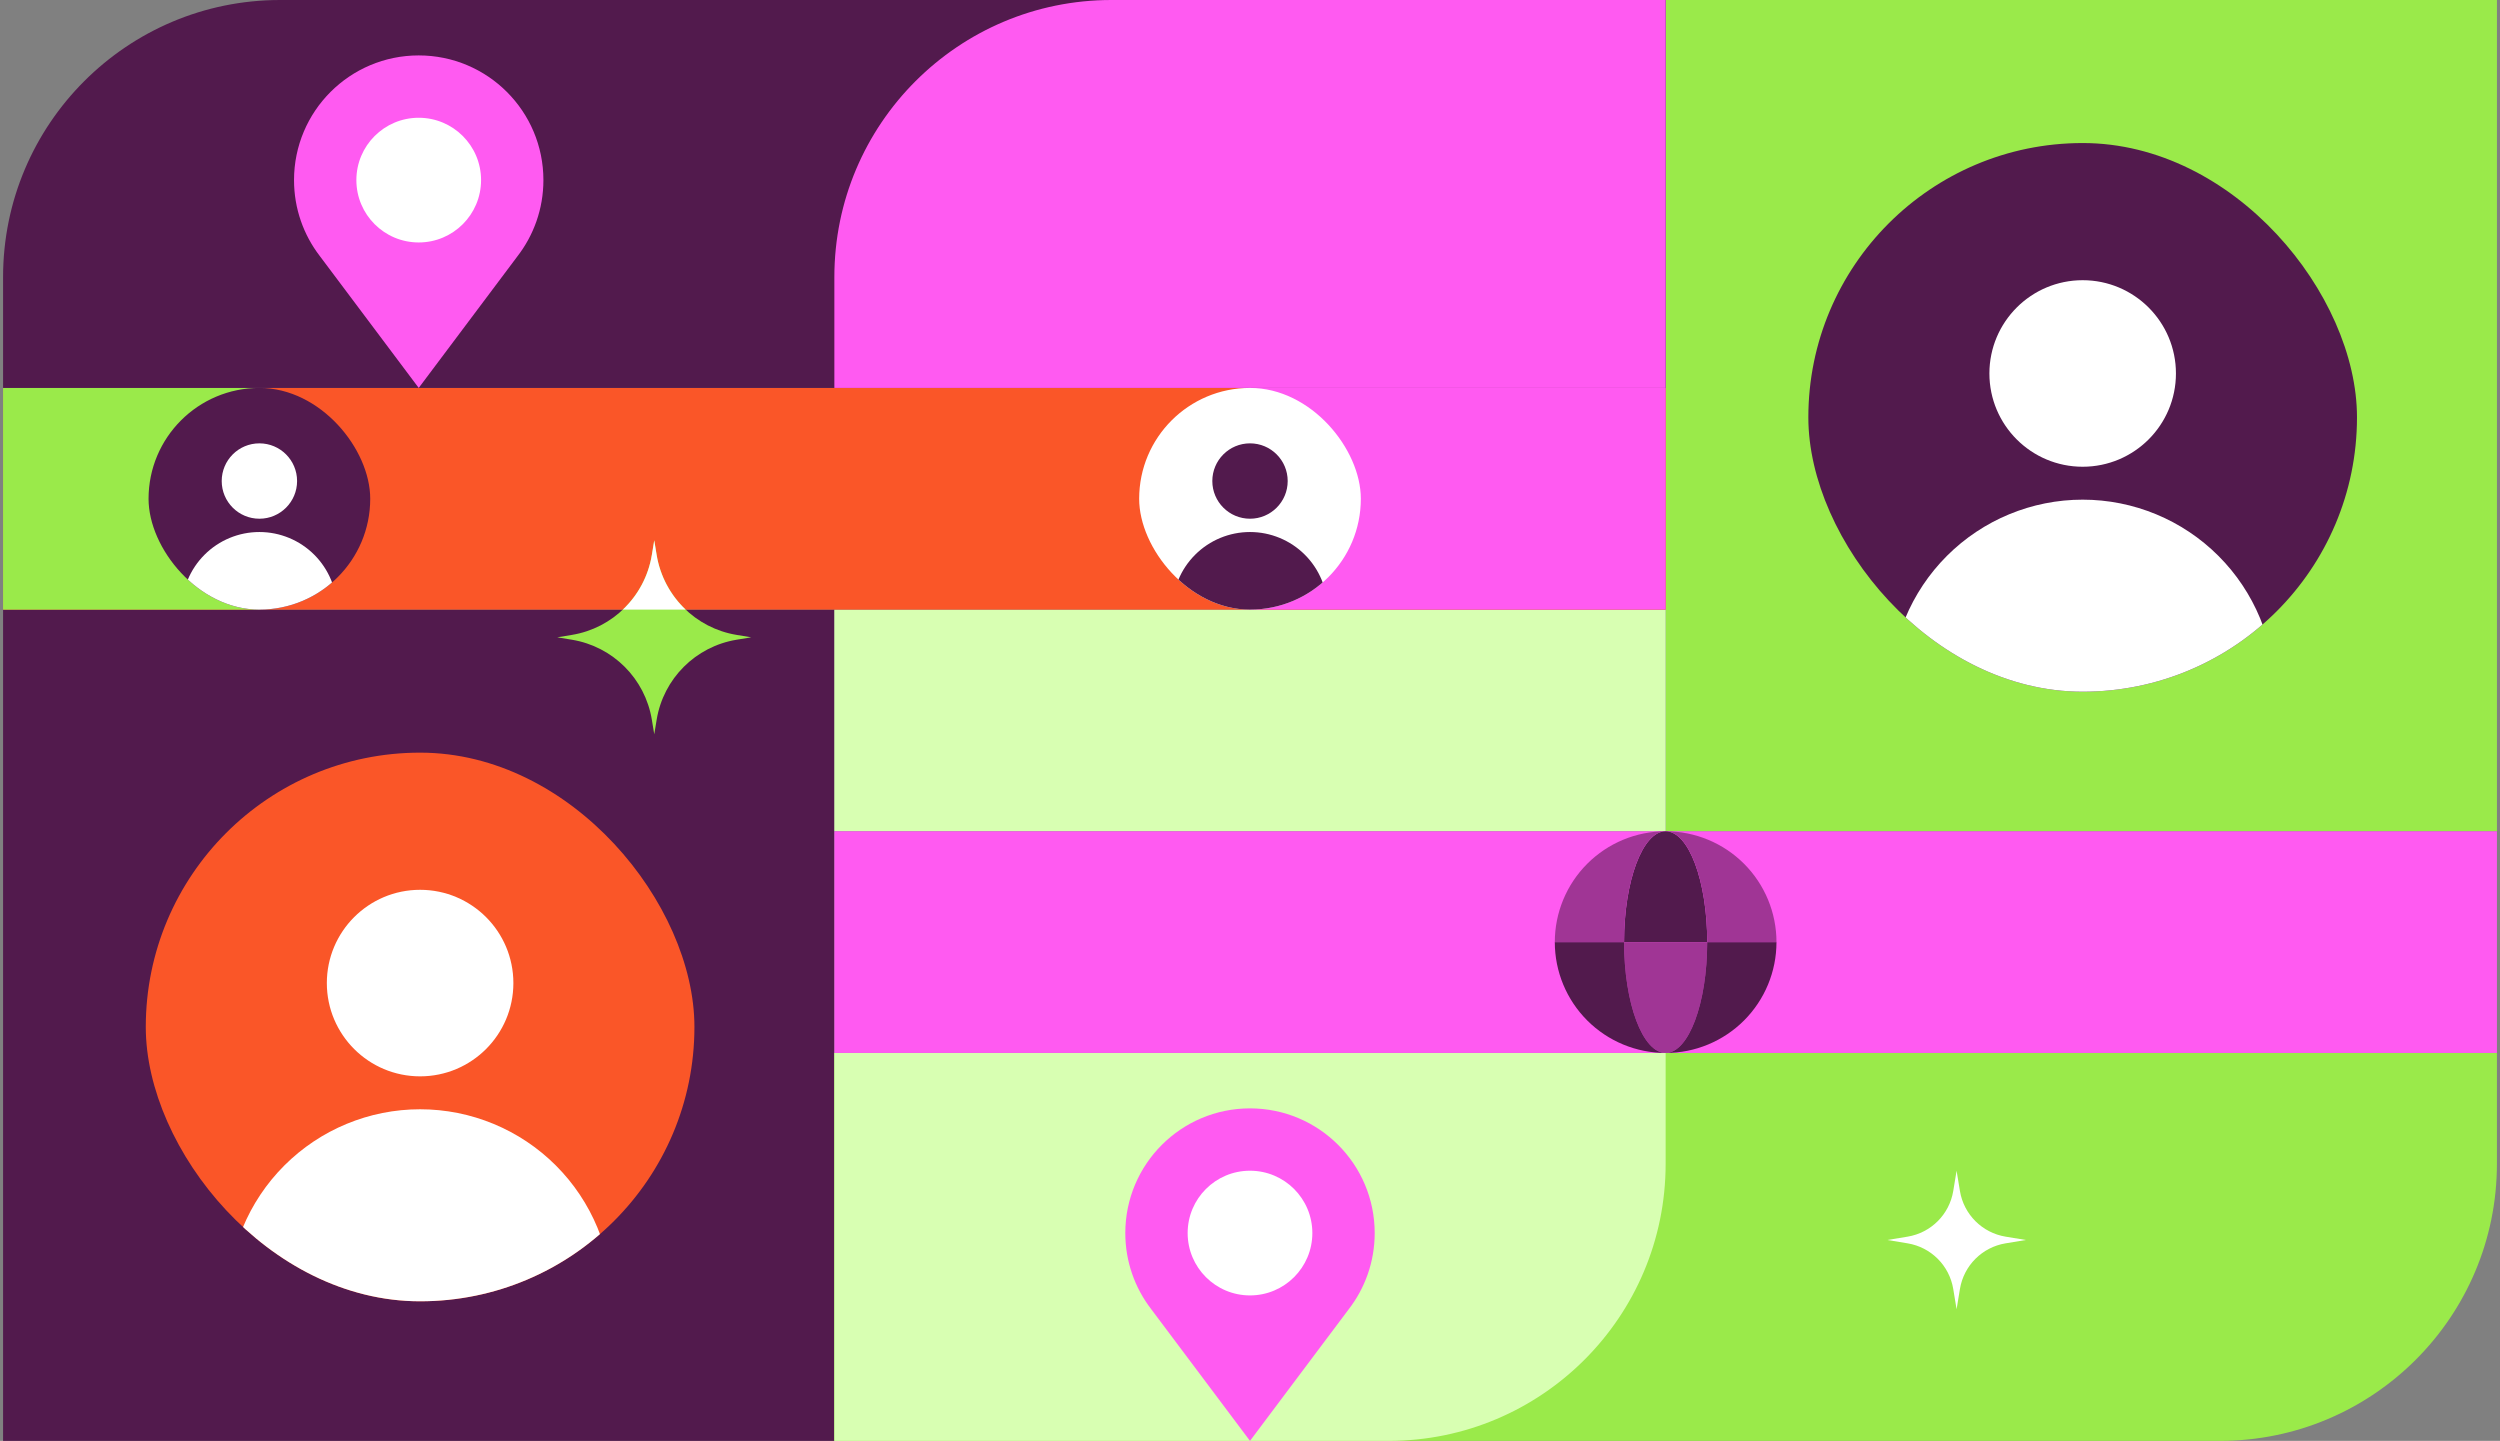
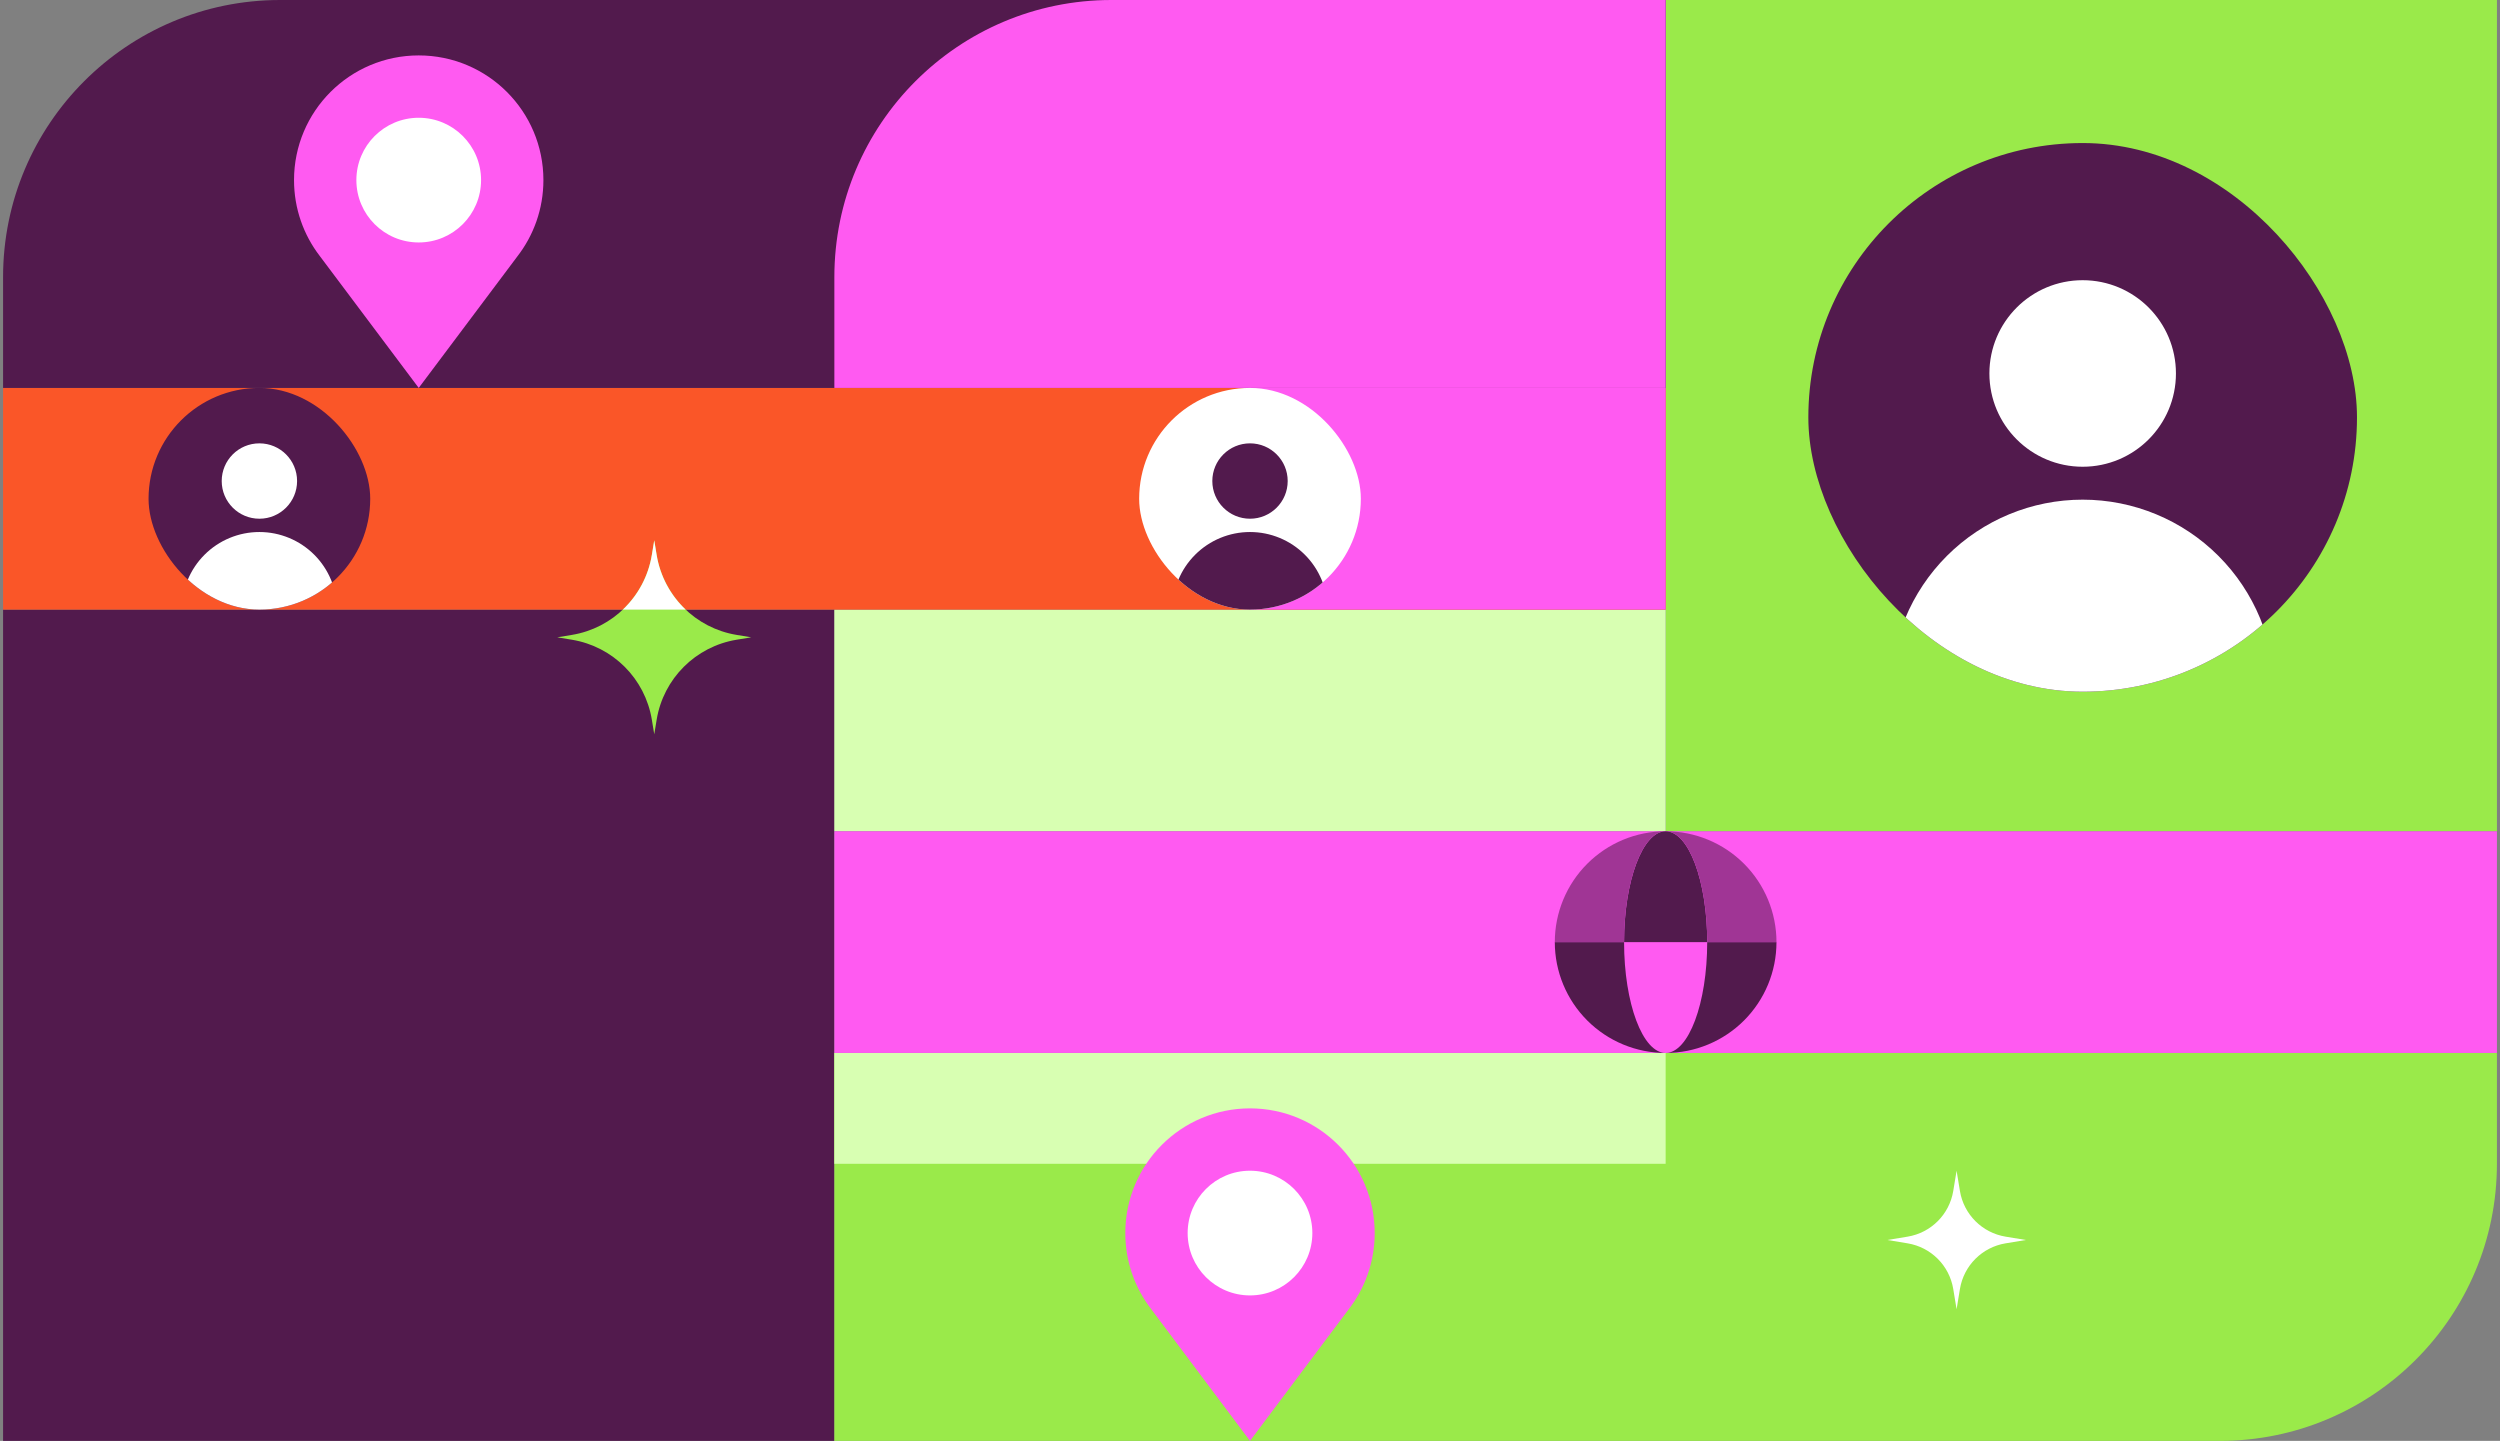
<svg xmlns="http://www.w3.org/2000/svg" width="406" height="234" viewBox="0 0 406 234" fill="none">
  <rect x="0" y="0" width="406" height="234" fill="#808080" stroke="none" />
  <rect x="270.5" width="135" height="135" fill="#9AEA4A" />
  <g clip-path="url(#clip0_2322_35331)">
    <ellipse cx="338.225" cy="67.781" rx="44.55" ry="44.55" fill="#521A4D" />
    <path d="M369.41 112.331C369.41 104.06 366.125 96.128 360.276 90.279C354.428 84.431 346.496 81.145 338.225 81.145C329.954 81.145 322.022 84.431 316.174 90.279C310.326 96.128 307.04 104.06 307.04 112.331L338.225 112.331H369.41Z" fill="white" />
    <ellipse cx="338.226" cy="60.652" rx="15.147" ry="15.147" fill="white" />
  </g>
  <rect x="0.5" y="99" width="135" height="135" fill="#521A4D" />
  <g clip-path="url(#clip1_2322_35331)">
    <ellipse cx="68.225" cy="166.78" rx="44.55" ry="44.55" fill="#FA5628" />
    <path d="M99.41 211.331C99.41 203.06 96.125 195.128 90.276 189.279C84.428 183.431 76.496 180.146 68.225 180.146C59.954 180.146 52.022 183.431 46.174 189.279C40.326 195.128 37.04 203.06 37.04 211.331L68.225 211.331H99.41Z" fill="white" />
    <ellipse cx="68.226" cy="159.652" rx="15.147" ry="15.147" fill="white" />
  </g>
  <rect x="135.5" y="99" width="135" height="36" fill="#D8FFB2" />
  <rect x="0.5" y="63" width="270" height="36" fill="#FA5628" />
-   <rect x="0.5" y="63" width="41.625" height="36" fill="#9AEA4A" />
  <rect x="203" y="63" width="67.5" height="36" fill="#FF5AF1" />
  <path d="M0.5 45C0.5 20.147 20.647 0 45.5 0H270.5V63H0.5V45Z" fill="#521A4D" />
  <path d="M135.5 45C135.5 20.147 155.647 0 180.5 0H270.5V63H135.5V45Z" fill="#FF5AF1" />
  <path d="M135.5 171H405.5V189C405.5 213.853 385.353 234 360.5 234H135.5V171Z" fill="#9AEA4A" />
-   <path d="M135.5 171H270.5V189C270.5 213.853 250.353 234 225.5 234H135.5V171Z" fill="#D8FFB2" />
+   <path d="M135.5 171H270.5V189H135.5V171Z" fill="#D8FFB2" />
  <rect x="135.5" y="135" width="270" height="36" fill="#FF5AF1" />
  <path d="M106.25 87.75L106.642 90.128C107.739 96.79 112.96 102.011 119.622 103.108L122 103.5L119.622 103.892C112.96 104.989 107.739 110.21 106.642 116.872L106.25 119.25L105.858 116.872C104.761 110.21 99.54 104.989 92.877 103.892L90.5 103.5L92.877 103.108C99.54 102.011 104.761 96.79 105.858 90.128L106.25 87.75Z" fill="#9AEA4A" />
  <path fill-rule="evenodd" clip-rule="evenodd" d="M111.348 99H101.151C103.589 96.689 105.285 93.605 105.858 90.128L106.25 87.75L106.641 90.128C107.214 93.605 108.91 96.689 111.348 99Z" fill="white" />
  <path fill-rule="evenodd" clip-rule="evenodd" d="M83.993 41.673C86.661 38.243 88.25 33.932 88.25 29.25C88.25 18.066 79.184 9 68 9C56.816 9 47.75 18.066 47.75 29.25C47.75 33.883 49.306 38.152 51.923 41.564L67.999 62.998L83.993 41.673Z" fill="#FF5AF1" />
  <circle cx="68" cy="29.25" r="10.125" fill="white" />
  <path fill-rule="evenodd" clip-rule="evenodd" d="M218.992 212.674C221.661 209.244 223.25 204.933 223.25 200.25C223.25 189.066 214.184 180 203 180C191.816 180 182.75 189.066 182.75 200.25C182.75 204.883 184.306 209.152 186.923 212.564L202.999 233.998L218.992 212.674Z" fill="#FF5AF1" />
  <circle cx="203" cy="200.25" r="10.125" fill="white" />
  <g clip-path="url(#clip2_2322_35331)">
    <ellipse cx="203" cy="81" rx="18" ry="18" fill="white" />
    <path d="M215.6 99C215.6 95.658 214.273 92.453 211.91 90.09C209.547 87.727 206.342 86.4 203 86.4C199.658 86.4 196.454 87.727 194.091 90.09C191.728 92.453 190.4 95.658 190.4 99L203 99H215.6Z" fill="#521A4D" />
    <ellipse cx="203.001" cy="78.12" rx="6.12" ry="6.12" fill="#521A4D" />
  </g>
  <g clip-path="url(#clip3_2322_35331)">
    <ellipse cx="42.125" cy="81" rx="18" ry="18" fill="#521A4D" />
    <path d="M54.725 99C54.725 95.658 53.398 92.453 51.035 90.09C48.672 87.727 45.467 86.4 42.125 86.4C38.783 86.4 35.579 87.727 33.216 90.09C30.853 92.453 29.525 95.658 29.525 99L42.125 99H54.725Z" fill="white" />
    <ellipse cx="42.126" cy="78.12" rx="6.12" ry="6.12" fill="white" />
  </g>
  <path fill-rule="evenodd" clip-rule="evenodd" d="M277.25 153C277.25 143.059 274.228 135 270.5 135C266.772 135 263.75 143.059 263.75 153H270.5H277.25Z" fill="#521A4D" />
-   <path fill-rule="evenodd" clip-rule="evenodd" d="M277.25 153L270.5 153L263.75 153C263.75 162.941 266.772 171 270.5 171C274.228 171 277.25 162.941 277.25 153Z" fill="#A03595" />
  <path d="M270.5 171C275.274 171 279.852 169.104 283.228 165.728C286.604 162.352 288.5 157.774 288.5 153H277.25C277.25 162.941 274.228 171 270.5 171Z" fill="#521A4D" />
  <path d="M263.75 153L252.5 153C252.5 157.774 254.396 162.352 257.772 165.728C261.148 169.104 265.726 171 270.5 171C266.772 171 263.75 162.941 263.75 153Z" fill="#521A4D" />
  <path d="M283.228 140.272C286.604 143.648 288.5 148.226 288.5 153H277.25C277.25 143.059 274.228 135 270.5 135C275.274 135 279.852 136.896 283.228 140.272Z" fill="#A03595" />
  <path d="M270.495 135C266.769 135.008 263.75 143.064 263.75 153L252.5 153C252.5 148.226 254.396 143.648 257.772 140.272C261.146 136.898 265.723 135.001 270.495 135Z" fill="#A03595" />
  <path d="M317.75 190.125L318.292 193.415C318.919 197.222 321.903 200.206 325.71 200.833L329 201.375L325.71 201.917C321.903 202.544 318.919 205.528 318.292 209.335L317.75 212.625L317.208 209.335C316.581 205.528 313.597 202.544 309.79 201.917L306.5 201.375L309.79 200.833C313.597 200.206 316.581 197.222 317.208 193.415L317.75 190.125Z" fill="white" />
  <defs>
    <clipPath id="clip0_2322_35331">
      <rect x="293.675" y="23.23" width="89.1" height="89.1" rx="44.55" fill="white" />
    </clipPath>
    <clipPath id="clip1_2322_35331">
-       <rect x="23.675" y="122.23" width="89.1" height="89.1" rx="44.55" fill="white" />
-     </clipPath>
+       </clipPath>
    <clipPath id="clip2_2322_35331">
      <rect x="185" y="63" width="36" height="36" rx="18" fill="white" />
    </clipPath>
    <clipPath id="clip3_2322_35331">
      <rect x="24.125" y="63" width="36" height="36" rx="18" fill="white" />
    </clipPath>
  </defs>
</svg>